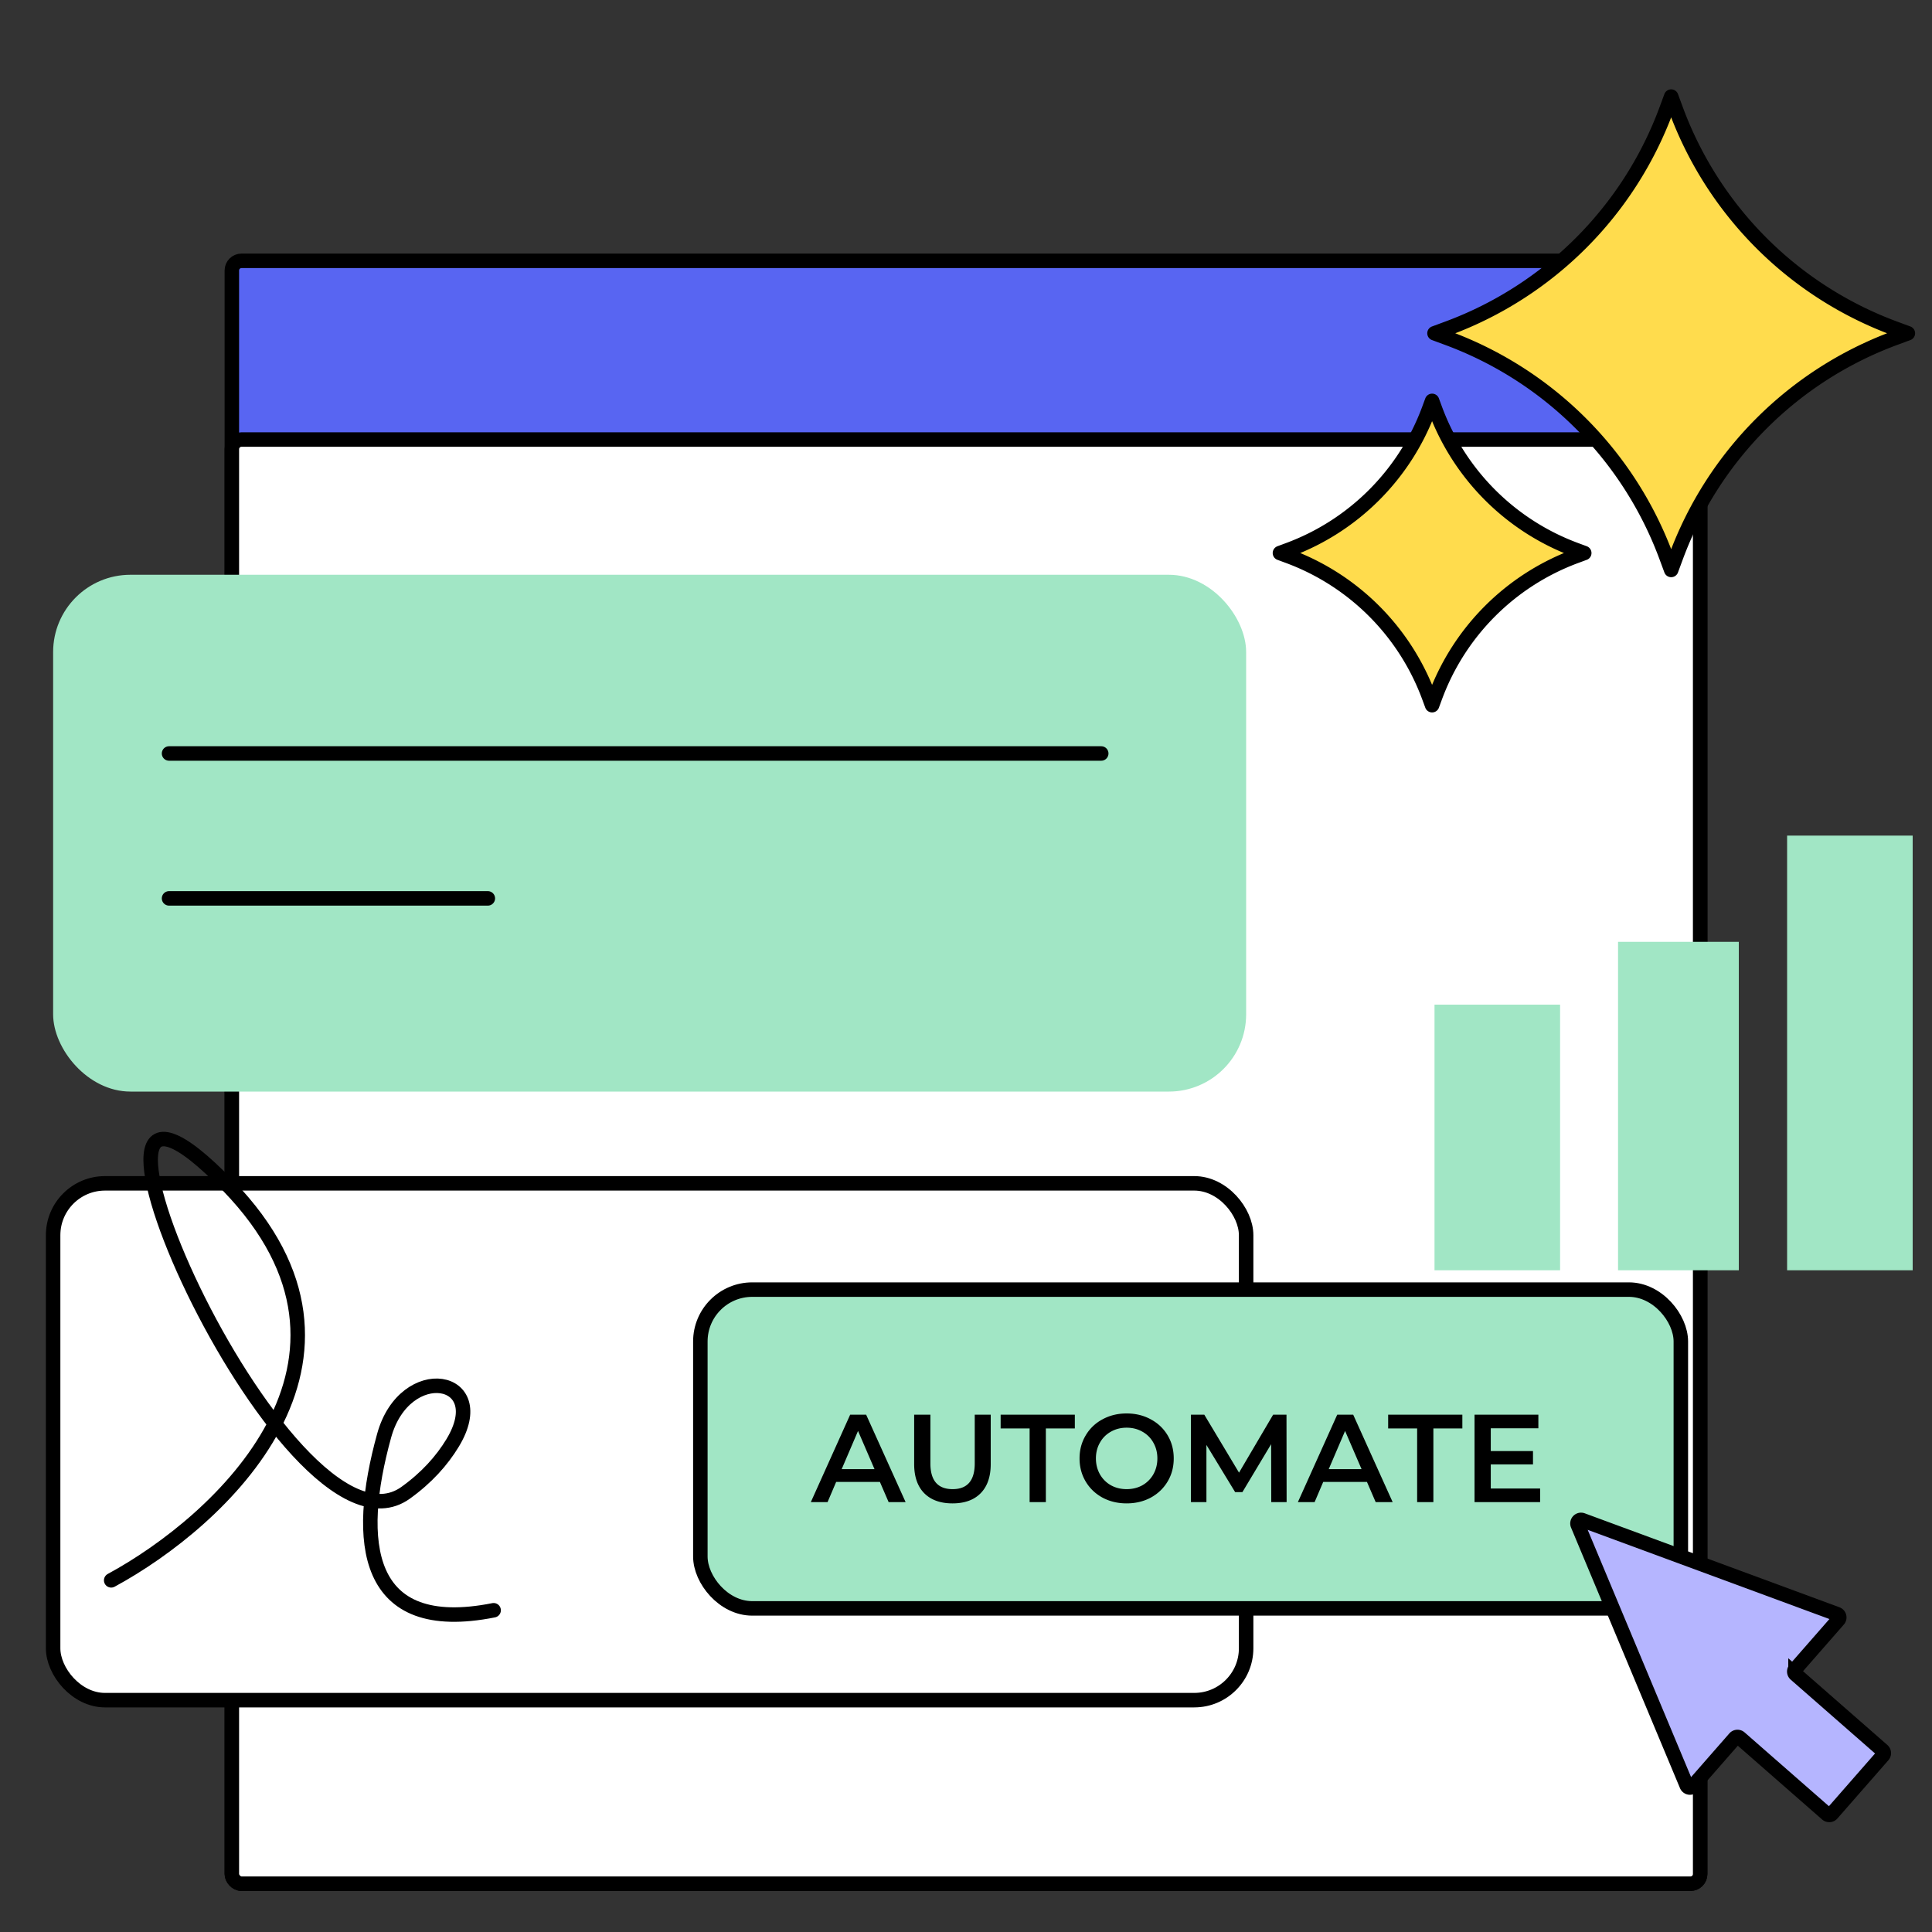
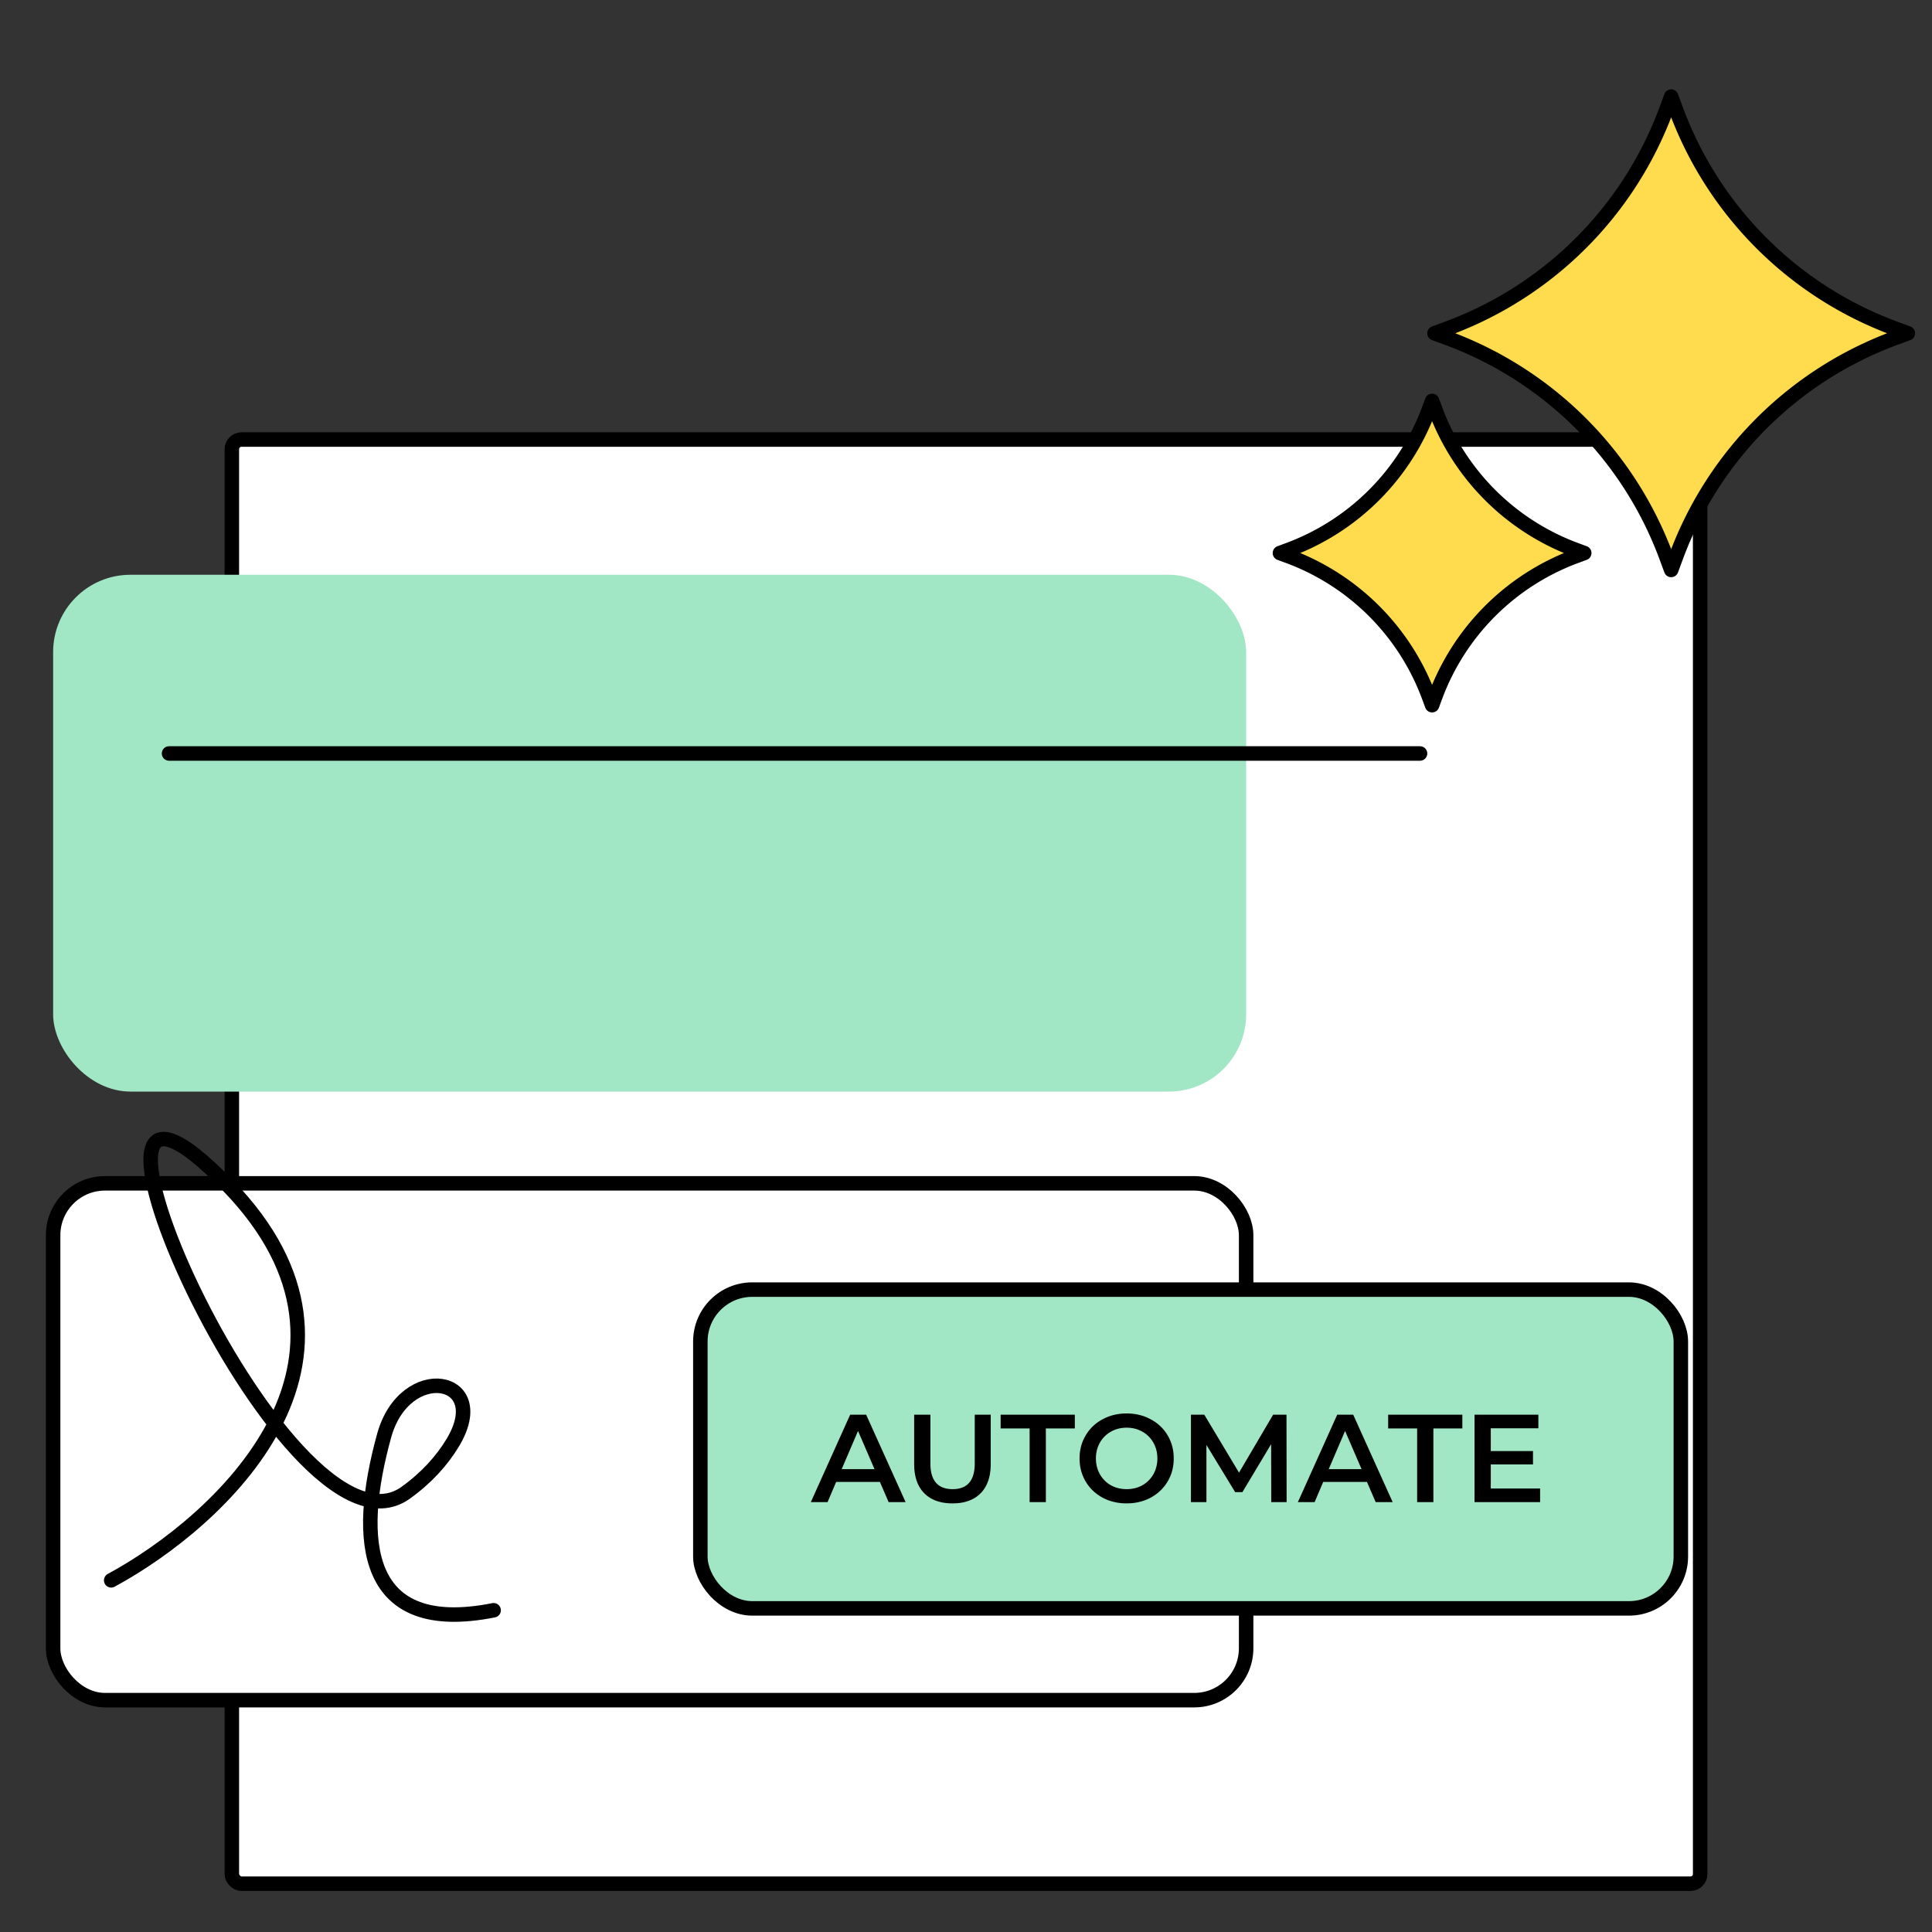
<svg xmlns="http://www.w3.org/2000/svg" width="400" height="400" fill="none">
  <rect width="100%" height="100%" fill="#333333" stroke="none" />
  <g clip-path="url(#a)">
-     <rect x="48" y="54" width="304" height="336" rx="2" fill="#5865F2" stroke="#000" stroke-width="3" />
    <rect x="48" y="91" width="304" height="299" rx="2" fill="#fff" stroke="#000" stroke-width="3" />
    <rect x="11" y="119" width="247" height="107" rx="16" fill="#A1E6C5" />
-     <path d="M35 156h193M35 186h66" stroke="#000" stroke-width="3" stroke-linecap="round" />
+     <path d="M35 156h193h66" stroke="#000" stroke-width="3" stroke-linecap="round" />
    <rect x="10.998" y="244.999" width="247" height="107" rx="10.74" fill="#fff" stroke="#000" stroke-width="3" />
    <path d="M23.02 327.192c22.562-12.213 59.01-45.636 24.299-81.618-43.388-44.978 11.777 81.345 36.66 63.495 4.337-3.112 7.5-6.637 9.743-10.348 8.341-13.802-9.901-17.016-14.193-1.471-6.054 21.923-4.226 41.493 22.671 36.139" stroke="#000" stroke-width="3" stroke-linecap="round" />
    <rect x="145" y="267" width="203" height="66" rx="10.74" fill="#A1E6C5" stroke="#000" stroke-width="3" />
-     <path d="m326.656 315.705 22.551 53.932a.74.74 0 0 0 1.24.202l8.721-9.965a.74.74 0 0 1 1.045-.07l18.029 15.778a.74.74 0 0 0 1.045-.07l10.552-12.058a.74.74 0 0 0-.069-1.045l-18.03-15.778a.74.74 0 0 1-.07-1.045l8.948-10.225a.74.74 0 0 0-.301-1.182l-52.721-19.454a.74.74 0 0 0-.94.98Z" fill="#B5B5FF" stroke="#000" stroke-width="3" />
    <path d="m346 20 1.017 2.749a76.564 76.564 0 0 0 45.234 45.234L395 69l-2.749 1.017a76.565 76.565 0 0 0-45.234 45.234L346 118l-1.017-2.749a76.565 76.565 0 0 0-45.234-45.234L297 69l2.749-1.017a76.564 76.564 0 0 0 45.234-45.234L346 20Zm-49.5 63 .654 1.767a49.218 49.218 0 0 0 29.079 29.079l1.767.654-1.767.654a49.218 49.218 0 0 0-29.079 29.079L296.5 146l-.654-1.767a49.218 49.218 0 0 0-29.079-29.079L265 114.5l1.767-.654a49.218 49.218 0 0 0 29.079-29.079L296.5 83Z" fill="#FFDC4D" stroke="#000" stroke-width="3" stroke-linejoin="round" />
    <path d="M182.172 306.811h-9.051L171.336 311h-3.465l8.146-18.102h3.31L187.499 311h-3.517l-1.81-4.189Zm-1.112-2.638-3.414-7.913-3.387 7.913h6.801Zm16.146 7.086c-2.5 0-4.448-.698-5.844-2.095-1.397-1.413-2.095-3.431-2.095-6.051v-10.215h3.362v10.086c0 3.551 1.534 5.327 4.603 5.327 3.051 0 4.577-1.776 4.577-5.327v-10.086h3.31v10.215c0 2.62-.698 4.638-2.094 6.051-1.38 1.397-3.319 2.095-5.819 2.095Zm15.965-15.516h-5.999v-2.845h15.36v2.845h-5.999V311h-3.362v-15.257Zm20.088 15.516c-1.845 0-3.508-.397-4.991-1.19-1.483-.81-2.646-1.922-3.491-3.336-.845-1.431-1.267-3.025-1.267-4.784 0-1.758.422-3.344 1.267-4.758a8.785 8.785 0 0 1 3.491-3.336c1.483-.81 3.146-1.215 4.991-1.215 1.845 0 3.508.405 4.991 1.215 1.483.793 2.646 1.896 3.491 3.31.845 1.414 1.267 3.009 1.267 4.784 0 1.776-.422 3.371-1.267 4.784-.845 1.414-2.008 2.526-3.491 3.336-1.483.793-3.146 1.19-4.991 1.19Zm0-2.948c1.207 0 2.293-.267 3.258-.802a6.008 6.008 0 0 0 2.276-2.276c.552-.982.828-2.077.828-3.284 0-1.207-.276-2.293-.828-3.258a5.78 5.78 0 0 0-2.276-2.276c-.965-.551-2.051-.827-3.258-.827-1.207 0-2.293.276-3.258.827a5.78 5.78 0 0 0-2.276 2.276c-.552.965-.827 2.051-.827 3.258 0 1.207.275 2.302.827 3.284a6.008 6.008 0 0 0 2.276 2.276c.965.535 2.051.802 3.258.802ZM263.2 311l-.026-11.999-5.948 9.93h-1.5l-5.948-9.775V311h-3.206v-18.102h2.767l7.189 11.999 7.06-11.999h2.767l.026 18.102H263.2Zm19.811-4.189h-9.051L272.175 311h-3.465l8.146-18.102h3.31L288.338 311h-3.517l-1.81-4.189Zm-1.112-2.638-3.414-7.913-3.388 7.913h6.802Zm11.504-8.43h-6v-2.845h15.361v2.845h-5.999V311h-3.362v-15.257Zm25.461 12.439V311h-13.577v-18.102h13.215v2.819h-9.853v4.707h8.741v2.767h-8.741v4.991h10.215Z" fill="#000" />
-     <path fill="#A1E6C5" d="M297 208h26v55h-26zm38-13h25v68h-25zm35-22h26v90h-26z" />
  </g>
  <defs>
    <clipPath id="a">
      <path d="M0 10C0 4.477 4.477 0 10 0h380c5.523 0 10 4.477 10 10v380c0 5.523-4.477 10-10 10H10c-5.523 0-10-4.477-10-10V10Z" fill="#fff" />
    </clipPath>
  </defs>
</svg>